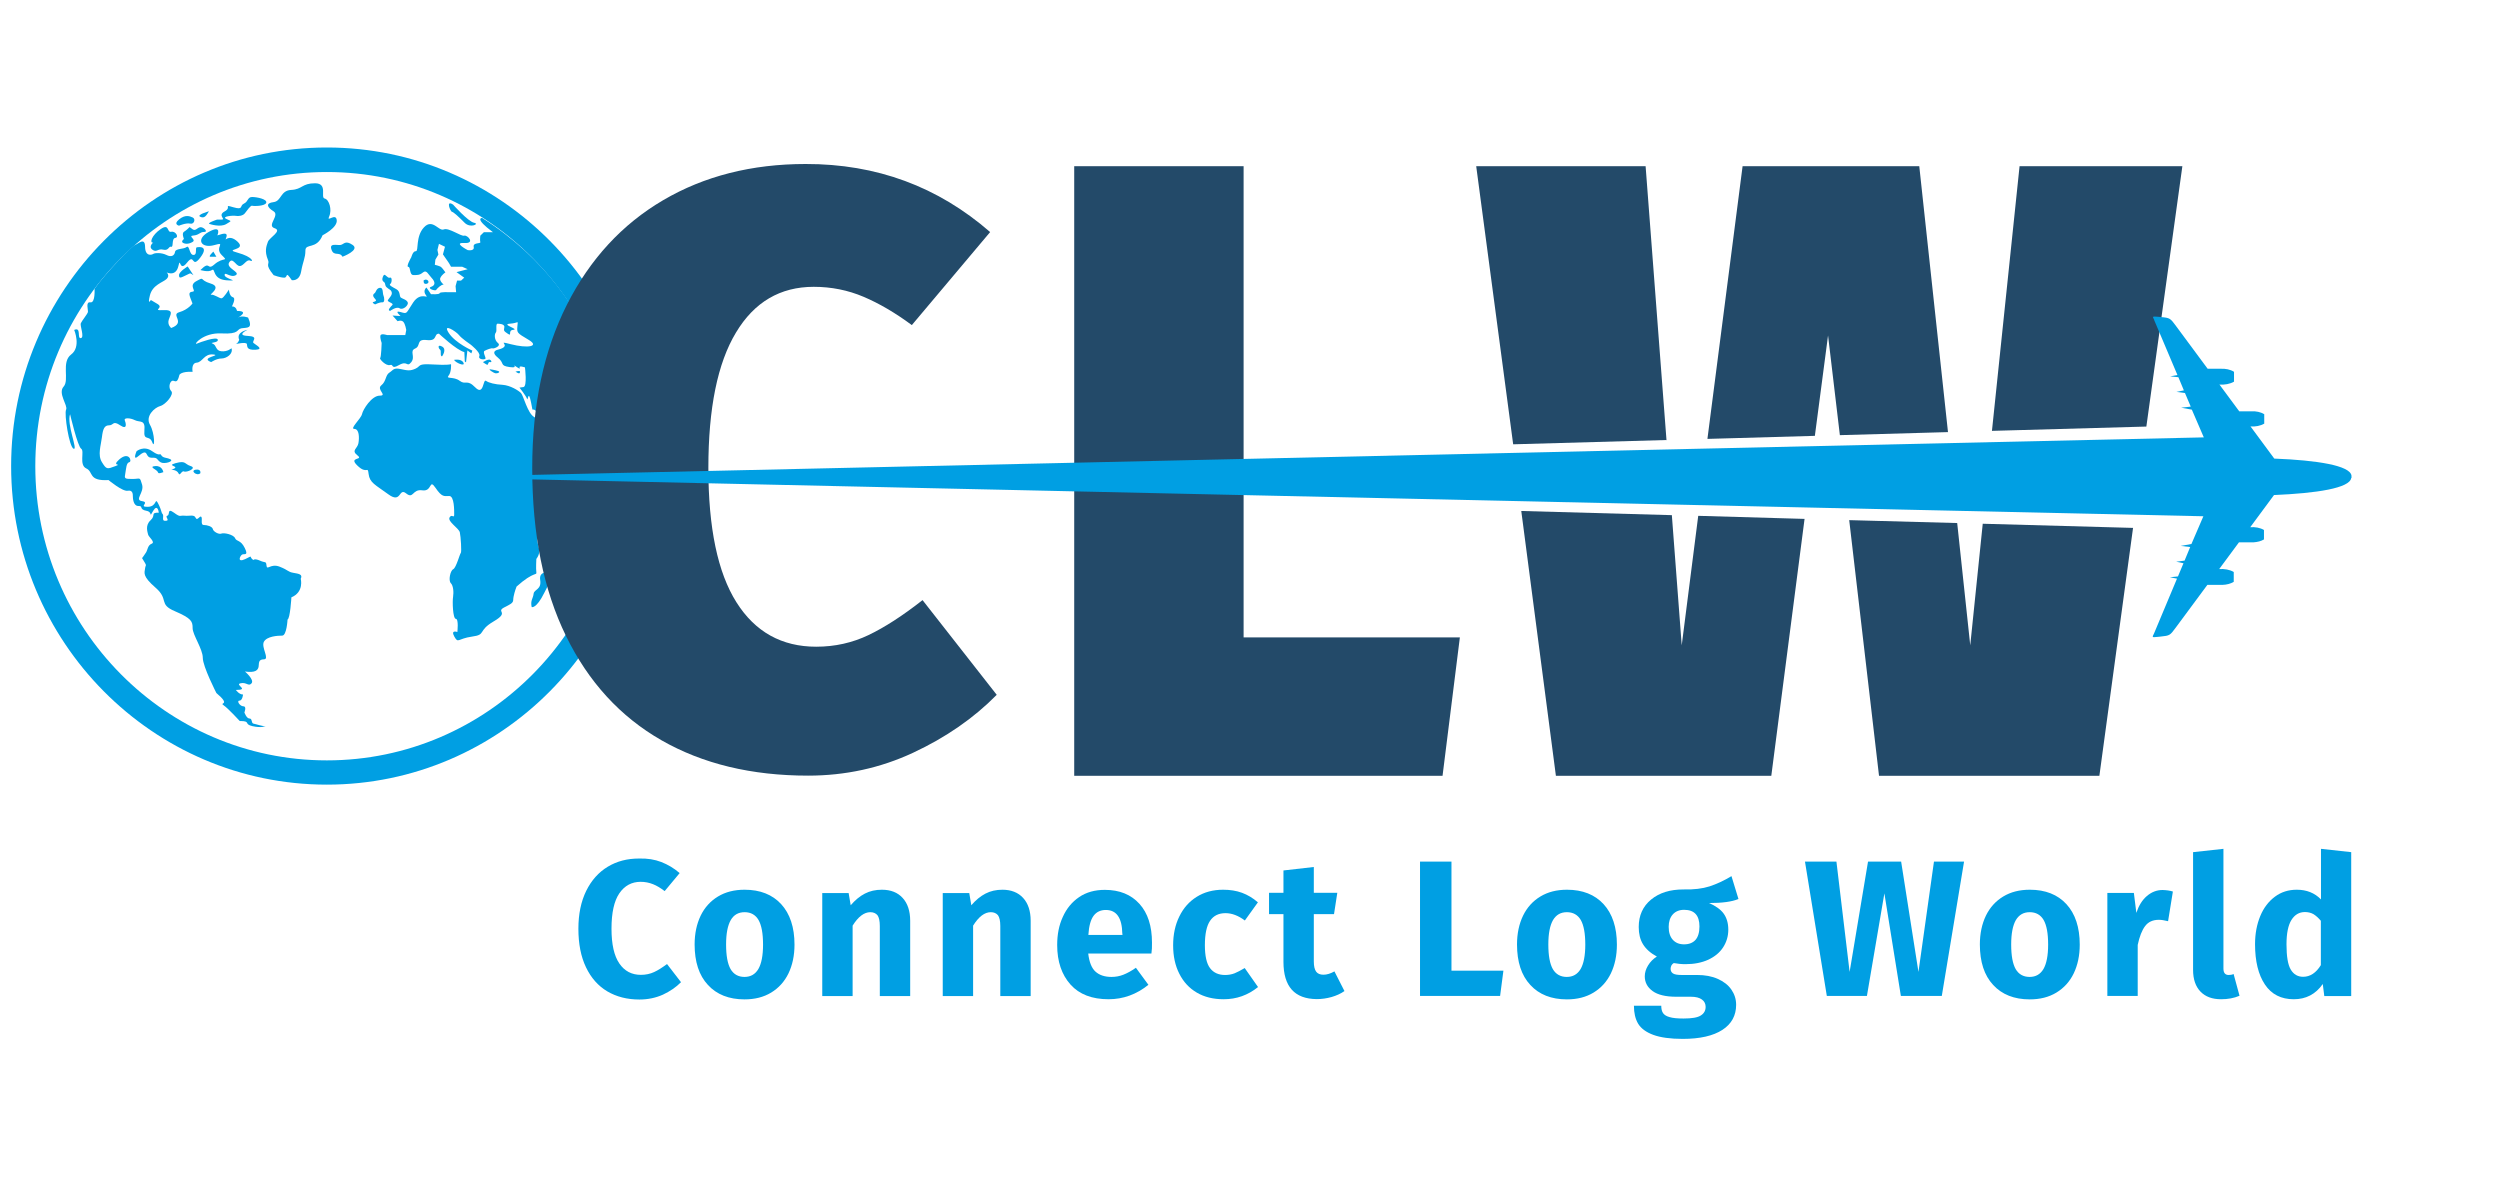
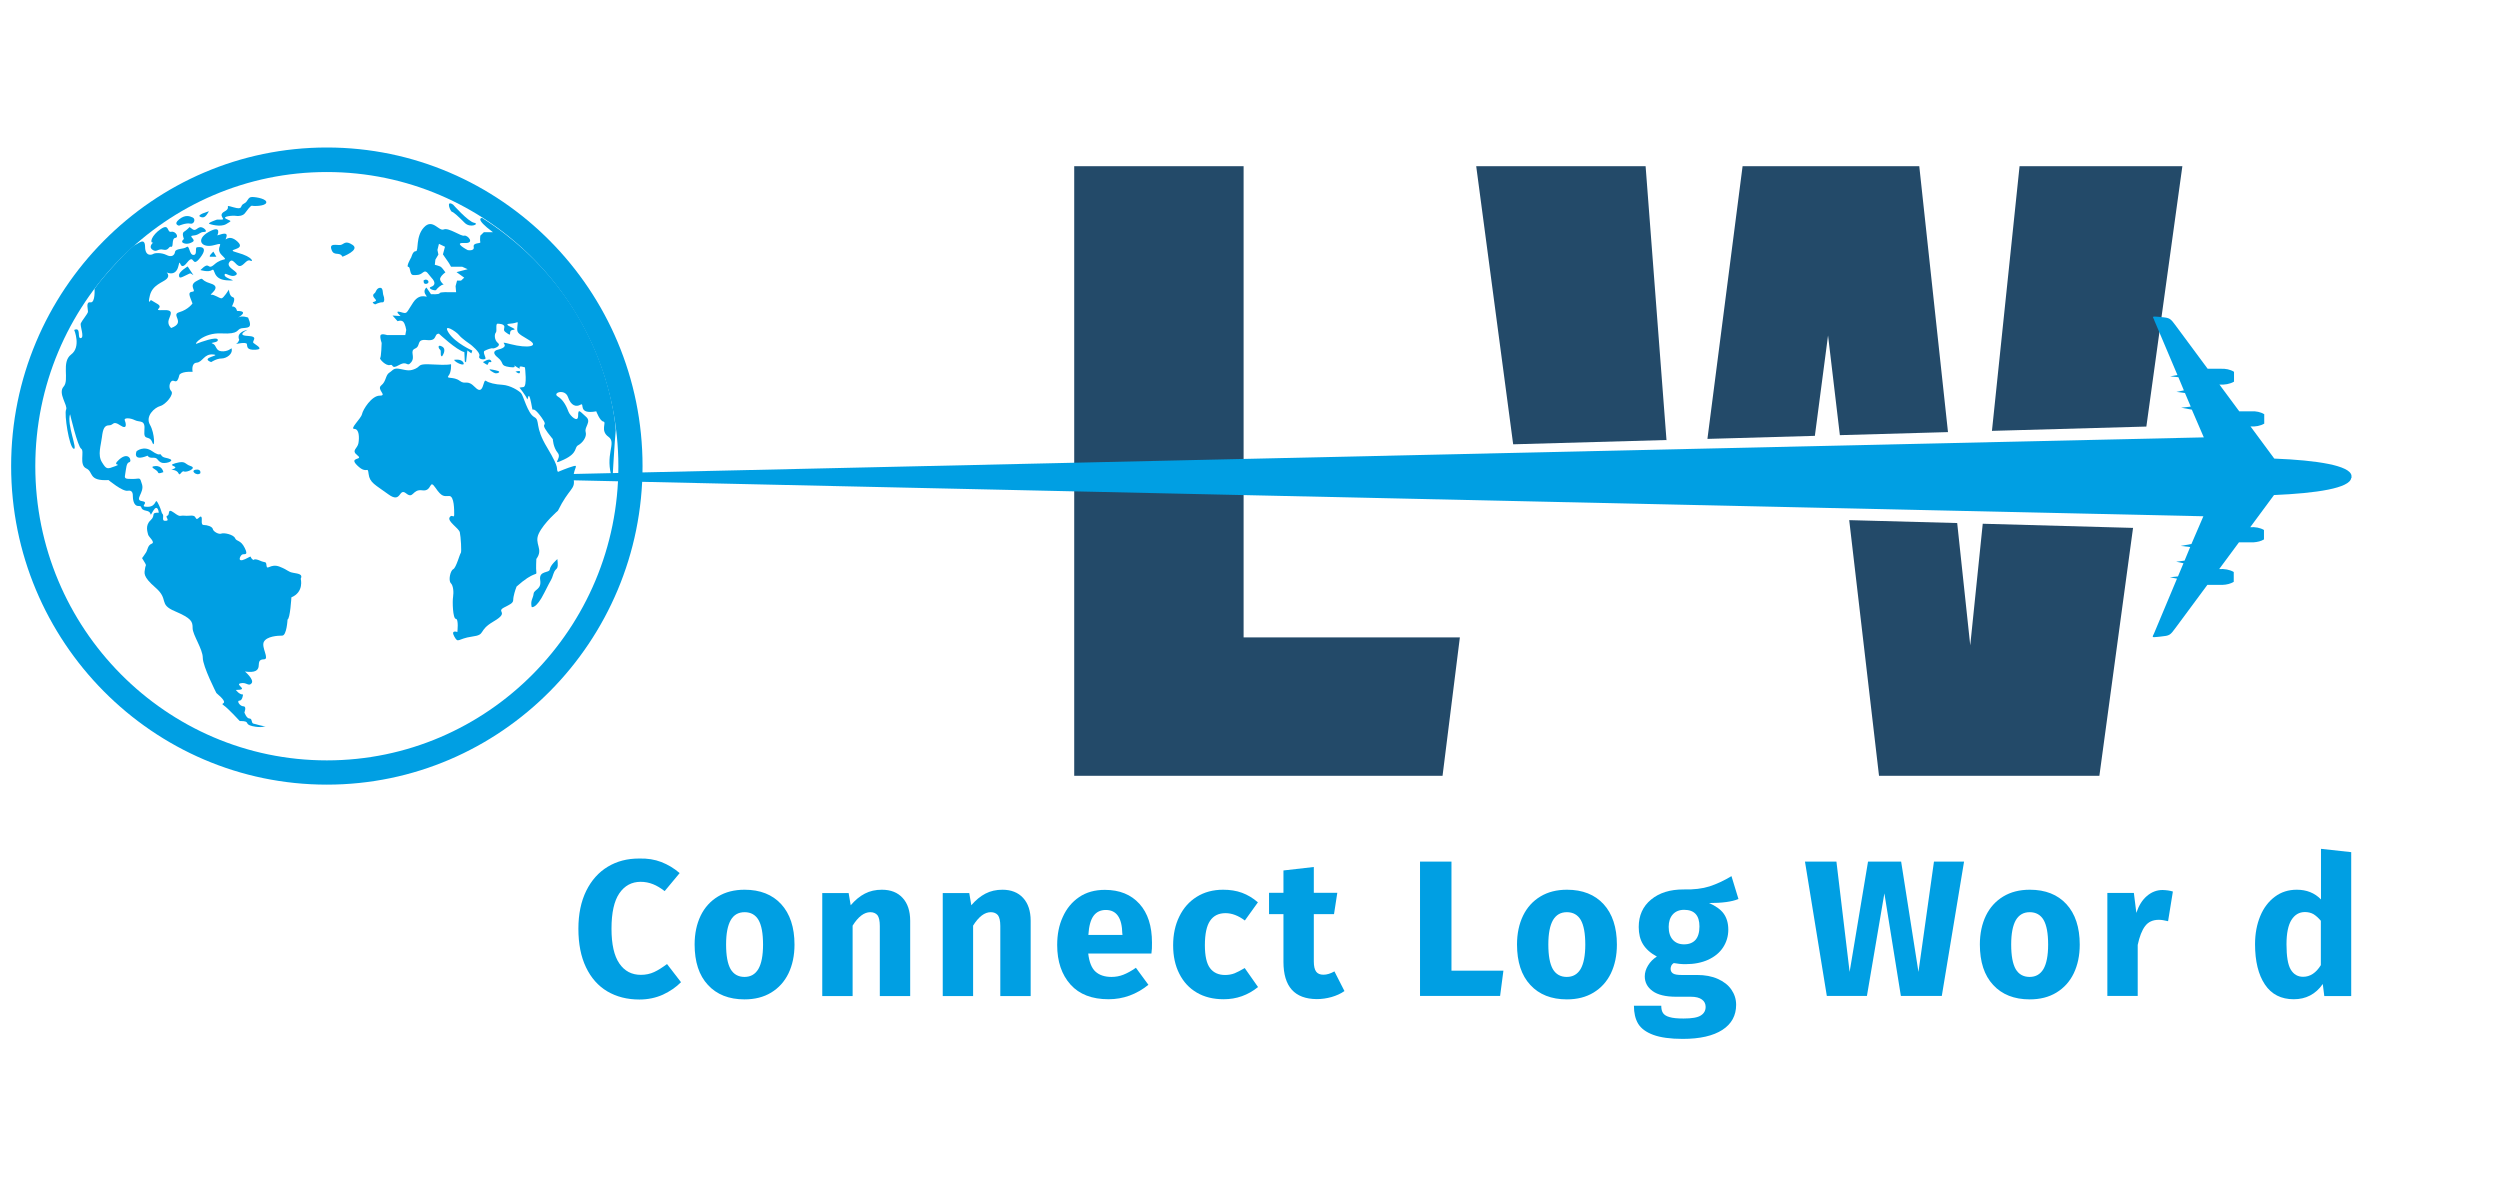
<svg xmlns="http://www.w3.org/2000/svg" width="165" height="78" viewBox="0 0 165 78" fill="none">
-   <path d="M9.013 29.782C9.013 29.782 9.485 29.379 10.047 29.782C10.618 30.184 10.518 29.846 10.645 30.047C10.781 30.248 10.981 30.184 11.244 30.312C11.507 30.45 10.845 30.651 10.609 30.514C10.373 30.377 10.4 30.212 10.156 30.212C9.911 30.212 9.838 30.212 9.739 30.075C9.639 29.937 9.639 29.672 9.167 30.075C8.705 30.495 9.013 29.782 9.013 29.782Z" fill="#009FE3" />
+   <path d="M9.013 29.782C9.013 29.782 9.485 29.379 10.047 29.782C10.618 30.184 10.518 29.846 10.645 30.047C10.781 30.248 10.981 30.184 11.244 30.312C11.507 30.45 10.845 30.651 10.609 30.514C10.373 30.377 10.4 30.212 10.156 30.212C9.911 30.212 9.838 30.212 9.739 30.075C8.705 30.495 9.013 29.782 9.013 29.782Z" fill="#009FE3" />
  <path d="M10.781 31.163C10.781 31.163 10.718 30.724 10.246 30.761C9.775 30.797 10.337 30.999 10.4 31.127C10.464 31.264 10.482 31.264 10.781 31.163Z" fill="#009FE3" />
  <path d="M11.307 30.999C11.307 30.999 11.679 31.008 11.779 31.236C11.878 31.465 11.978 31.035 12.15 31.118C12.314 31.2 13.021 30.898 12.586 30.761C12.15 30.623 12.287 30.377 11.588 30.569C10.881 30.761 12.069 30.761 11.307 30.999Z" fill="#009FE3" />
  <path d="M13.22 31.236C13.22 31.236 13.302 30.944 12.921 30.999C12.531 31.053 12.985 31.447 13.22 31.236Z" fill="#009FE3" />
  <path d="M19.359 37.806C18.987 37.742 19.06 37.641 18.461 37.403C17.863 37.166 17.627 37.669 17.591 37.339C17.555 37.001 17.527 37.175 17.156 37.001C16.784 36.836 16.721 36.964 16.721 36.964C16.385 36.726 16.757 36.626 16.186 36.9C15.614 37.166 15.85 36.662 15.986 36.598C16.122 36.534 16.421 36.699 16.149 36.159C15.886 35.619 15.614 35.756 15.514 35.519C15.415 35.281 14.78 35.143 14.608 35.217C14.435 35.29 14.073 35.079 14.046 34.915C14.009 34.75 13.674 34.649 13.447 34.649C13.211 34.649 13.384 34.21 13.284 34.109C13.184 34.009 13.021 34.411 12.912 34.174C12.812 33.936 12.513 34.073 12.178 34.036C11.842 34 11.942 34.174 11.479 33.835C11.008 33.496 11.244 33.972 11.044 34.036C10.845 34.1 11.28 34.375 10.908 34.375C10.609 34.375 10.89 34.018 10.691 33.881C10.654 33.743 10.564 33.46 10.419 33.195C10.21 32.819 10.373 33.442 9.748 33.451C9.113 33.46 9.911 33.158 9.376 33.076C8.841 32.993 9.539 32.517 9.376 31.978C9.213 31.438 9.276 31.612 8.741 31.612C8.206 31.612 8.206 31.584 8.27 31.246C8.333 30.907 8.333 30.55 8.533 30.505C8.732 30.468 8.524 29.745 7.862 30.331C7.318 30.816 8.125 30.569 7.599 30.77C7.064 30.971 7.027 30.989 6.728 30.505C6.429 30.029 6.665 29.388 6.728 28.849C6.792 28.309 6.891 28.071 7.2 28.071C7.508 28.071 7.435 27.732 7.934 28.071C8.433 28.409 8.306 27.906 8.233 27.732C8.17 27.568 8.578 27.568 8.904 27.732C9.231 27.897 9.603 27.668 9.53 28.409C9.467 29.151 9.856 28.675 10.047 29.187C10.228 29.69 10.228 28.611 9.902 28.043C9.566 27.467 10.201 26.9 10.573 26.799C10.944 26.698 11.498 26.021 11.307 25.82C11.108 25.619 11.18 25.244 11.344 25.143C11.507 25.042 11.679 25.445 11.842 24.74C11.842 24.74 11.951 24.503 12.713 24.539C12.713 24.539 12.595 23.963 12.985 23.935C13.375 23.899 13.474 23.331 14.073 23.395C14.671 23.459 13.139 23.597 13.937 23.899C13.937 23.899 14.29 23.661 14.617 23.661C14.943 23.661 15.406 23.359 15.279 22.984C15.279 22.984 15.025 23.221 14.617 23.185C14.209 23.148 14.309 22.782 14.037 22.682C13.774 22.581 14.435 22.645 14.372 22.416C14.309 22.188 13.229 22.581 12.985 22.682C12.74 22.782 13.393 21.941 14.617 22.005C15.841 22.069 15.578 21.739 15.941 21.666C16.312 21.602 16.711 21.73 16.376 20.962C16.376 20.962 15.977 20.797 15.705 20.962C15.705 20.962 16.503 20.522 15.641 20.522C15.641 20.522 15.605 20.221 15.306 20.221C15.306 20.221 15.605 19.681 15.369 19.617C15.134 19.553 15.107 19.113 15.107 19.113C15.107 19.113 14.753 19.69 14.617 19.69C14.472 19.69 14.136 19.424 13.937 19.452C13.737 19.479 14.707 18.949 13.9 18.711C13.103 18.473 13.556 18.235 12.976 18.546C12.395 18.848 13.012 19.223 12.704 19.251C12.395 19.287 12.477 19.452 12.704 20.028C12.704 20.028 12.432 20.431 11.833 20.605C11.235 20.77 12.296 21.282 11.298 21.648C11.298 21.648 11.035 21.447 11.135 21.108C11.235 20.77 11.534 20.431 10.763 20.468C9.992 20.504 10.845 20.33 10.4 20.065C9.956 19.8 9.956 19.8 9.956 19.8C9.956 19.8 9.72 20.202 9.893 19.498C10.065 18.793 10.763 18.638 10.999 18.409C11.235 18.18 10.999 17.979 10.999 17.979C10.999 17.979 11.597 18.281 11.77 17.576C11.933 16.872 11.806 18.015 12.341 17.338C12.876 16.661 12.622 17.778 13.22 17C13.81 16.222 13.139 16.295 12.994 16.323C12.849 16.359 13.048 16.826 12.767 16.826C12.486 16.826 12.513 16.149 12.314 16.305C12.114 16.46 11.588 16.387 11.552 16.625C11.516 16.863 11.316 17 10.981 16.826C10.645 16.661 10.21 16.689 10.11 16.762C10.011 16.826 9.584 16.945 9.575 16.286C9.566 15.618 9.104 16.112 8.913 16.167C8.723 16.222 6.964 18.025 6.239 19.058C6.239 19.058 6.302 20.01 5.966 19.955C5.631 19.9 5.83 20.458 5.803 20.596C5.767 20.733 5.404 21.172 5.332 21.337C5.268 21.501 5.595 22.279 5.332 22.316C5.069 22.352 5.386 21.556 4.897 21.776C4.897 21.776 5.368 22.892 4.697 23.395C4.026 23.899 4.597 25.079 4.198 25.518C3.799 25.957 4.498 26.762 4.362 27.037C4.226 27.302 4.561 29.507 4.86 29.617C5.16 29.727 4.389 28.007 4.625 27.339C4.625 27.339 5.123 29.471 5.359 29.617C5.595 29.764 5.196 30.688 5.694 30.916C6.193 31.145 5.794 31.758 7.163 31.685C7.163 31.685 8.097 32.463 8.433 32.389C8.768 32.325 8.768 32.627 8.768 32.755C8.768 32.883 8.796 33.405 9.14 33.396C9.485 33.387 9.14 33.615 9.675 33.716C10.11 33.798 9.802 34.238 10.11 33.716C10.373 33.277 10.464 33.698 10.482 33.835C10.482 33.835 10.482 33.835 10.473 33.835C9.902 33.835 10.31 34 9.938 34.338C9.566 34.677 9.739 35.116 9.775 35.281C9.811 35.445 10.274 35.784 10.011 35.885C9.748 35.985 9.748 36.287 9.639 36.461C9.539 36.626 9.376 36.836 9.376 36.836C9.748 37.44 9.612 37.211 9.575 37.513C9.539 37.815 9.376 38.016 10.274 38.794C11.171 39.572 10.437 39.874 11.543 40.34C12.649 40.816 12.713 41.017 12.713 41.457C12.713 41.896 13.384 42.838 13.384 43.415C13.384 43.991 14.281 45.739 14.281 45.739C15.279 46.58 14.444 46.343 14.753 46.544C15.052 46.745 15.823 47.587 15.823 47.587C16.593 47.587 16.058 47.788 16.657 47.925C17.255 48.063 17.527 47.925 17.527 47.925C17.391 47.962 16.893 47.788 16.73 47.761C16.566 47.724 16.666 47.422 16.467 47.422C16.267 47.422 16.131 47.02 16.131 47.02C16.131 47.02 16.294 46.617 16.068 46.617C15.832 46.617 15.596 46.242 15.805 46.242C16.004 46.242 16.04 45.839 16.04 45.839C15.777 45.839 15.569 45.537 15.569 45.537C16.503 45.537 15.469 45.199 15.868 45.098C16.267 44.998 16.403 45.336 16.603 45.098C16.802 44.86 16.167 44.32 16.167 44.32C16.866 44.421 17.02 44.22 17.065 44.019C17.11 43.817 17.011 43.515 17.419 43.515C17.818 43.515 17.219 42.71 17.419 42.353C17.618 41.996 18.316 41.951 18.625 41.951C18.924 41.951 18.978 40.889 18.978 40.889C19.151 40.825 19.232 39.425 19.232 39.425C20.084 39.069 19.849 38.199 19.849 38.199C19.994 37.907 19.731 37.87 19.359 37.806Z" fill="#009FE3" />
  <path d="M15.56 22.709C15.56 22.709 16.258 22.544 16.294 22.709C16.331 22.874 16.258 23.112 16.866 23.084C17.464 23.048 16.866 22.764 16.73 22.636C16.593 22.508 17.128 22.206 16.34 22.169C15.56 22.133 16.34 21.767 16.34 21.767C16.34 21.767 15.56 21.904 15.787 22.425C15.787 22.425 15.723 22.645 15.56 22.709Z" fill="#009FE3" />
-   <path d="M18.062 18.162C18.062 18.162 18.498 18.326 18.761 18.326C19.024 18.326 18.797 17.823 19.259 18.491C19.259 18.491 19.758 18.592 19.876 17.915C19.994 17.238 20.157 17.036 20.157 16.533C20.157 16.03 20.892 16.497 21.29 15.527C21.29 15.527 22.297 15.024 22.224 14.52C22.161 14.017 21.526 14.722 21.726 14.282C21.925 13.843 21.726 13.166 21.426 13.102C21.127 13.038 21.662 12.096 20.792 12.096C19.921 12.096 19.957 12.498 19.223 12.535C18.489 12.571 18.588 13.276 18.053 13.34C17.518 13.404 17.618 13.678 18.053 13.944C18.489 14.209 17.582 14.886 18.117 15.06C18.652 15.225 17.79 15.673 17.682 15.957C17.582 16.24 17.446 16.57 17.682 17.146C17.836 17.485 17.428 17.384 18.062 18.162Z" fill="#009FE3" />
  <path d="M22.605 16.945C22.605 16.945 23.775 16.506 23.276 16.167C22.777 15.829 22.705 16.131 22.478 16.167C22.242 16.204 21.708 16.012 21.88 16.478C22.034 16.945 22.406 16.579 22.605 16.945Z" fill="#009FE3" />
  <path d="M13.229 17.823C13.229 17.823 13.755 17.988 13.991 17.823C14.227 17.659 13.991 18.436 14.961 18.5C15.932 18.564 14.825 18.409 14.825 18.153C14.825 17.896 15.224 18.363 15.56 18.162C15.895 17.96 14.889 17.695 15.125 17.32C15.36 16.945 15.56 17.558 15.823 17.558C16.086 17.558 16.276 17.082 16.512 17.201C16.757 17.32 16.684 16.954 15.687 16.68C14.689 16.414 16.322 16.552 15.687 15.957C15.052 15.362 14.798 16.039 14.925 15.701C15.052 15.362 14.853 15.362 14.345 15.536C14.345 15.536 14.68 14.804 13.774 15.307C12.876 15.81 13.302 16.414 14.145 16.176C14.979 15.938 14.127 16.323 14.626 16.826C15.116 17.32 14.753 16.918 14.145 17.457C13.647 17.896 13.9 17.146 13.229 17.823Z" fill="#009FE3" />
  <path d="M12.767 18.162L12.386 17.585C12.386 17.585 11.815 17.924 11.815 18.162C11.815 18.4 11.933 18.336 12.287 18.162C12.649 17.988 12.513 18.025 12.767 18.162Z" fill="#009FE3" />
  <path d="M13.882 16.945H14.281L14.082 16.606C14.082 16.606 13.719 16.945 13.882 16.945Z" fill="#009FE3" />
  <path d="M10.11 16.012C10.11 16.012 9.775 16.268 10.056 16.478C10.346 16.689 10.409 16.387 10.772 16.478C11.144 16.57 11.126 16.231 11.298 16.286C11.47 16.341 11.307 15.737 11.57 15.701C11.833 15.664 11.597 15.234 11.298 15.298C10.999 15.362 11.198 14.712 10.6 15.124C10.011 15.527 9.847 16.057 10.11 16.012Z" fill="#009FE3" />
  <path d="M12.513 14.987C12.513 14.987 12.314 15.197 12.141 15.298C11.978 15.399 12.141 15.774 12.141 15.774C12.141 15.774 11.924 15.929 12.069 16.021C12.214 16.112 12.459 16.122 12.713 15.966C12.976 15.81 12.368 15.572 12.758 15.545C13.148 15.518 13.175 15.307 13.474 15.307C13.774 15.307 13.42 14.96 13.211 14.996C13.003 15.033 12.912 15.271 12.713 15.133C12.513 14.987 12.513 14.987 12.513 14.987Z" fill="#009FE3" />
  <path d="M13.846 14.786C13.846 14.786 14.544 15.024 14.934 14.786C15.324 14.548 15.279 14.621 14.934 14.447C14.59 14.282 15.397 14.209 15.56 14.246C15.723 14.282 16.031 14.246 16.158 14.081C16.294 13.916 16.539 13.541 16.639 13.578C16.73 13.614 17.509 13.614 17.573 13.377C17.636 13.139 16.947 13.002 16.639 13.002C16.331 13.002 16.394 13.303 16.095 13.441C15.796 13.578 16.095 13.88 15.397 13.678C14.698 13.477 15.333 13.678 14.825 13.953C14.327 14.218 14.943 14.493 14.635 14.493C14.327 14.493 14.327 14.493 14.327 14.493C14.327 14.493 13.601 14.731 13.846 14.786Z" fill="#009FE3" />
  <path d="M13.792 13.944C13.792 13.944 12.93 14.182 13.22 14.31C13.52 14.447 13.637 14.182 13.792 13.944Z" fill="#009FE3" />
  <path d="M11.815 14.895C11.815 14.895 12.287 14.694 12.55 14.758C12.812 14.822 12.93 14.456 12.722 14.356C12.513 14.255 12.214 14.154 11.815 14.484C11.416 14.813 11.815 14.895 11.815 14.895Z" fill="#009FE3" />
  <path d="M35.091 40.066C35.091 40.066 35.39 40.203 35.925 39.123C36.46 38.044 36.361 38.382 36.524 37.879C36.687 37.376 36.886 37.742 36.787 36.9C36.787 36.9 36.315 37.303 36.288 37.577C36.252 37.843 35.553 37.641 35.653 38.282C35.753 38.922 35.254 38.886 35.218 39.188C35.191 39.489 34.991 39.627 35.091 40.066Z" fill="#009FE3" />
  <path d="M36.823 31.145C36.823 31.145 37.494 30.861 37.866 30.761C38.237 30.66 37.766 31.026 37.866 31.667C37.965 32.307 37.548 32.234 36.823 33.707C36.823 33.707 35.898 34.503 35.562 35.208C35.227 35.912 35.898 36.214 35.399 36.891C35.399 36.891 35.363 37.532 35.399 37.769C35.436 38.007 35.263 37.669 34.094 38.712C34.094 38.712 33.958 39.05 33.894 39.389C33.831 39.727 33.994 39.736 33.323 40.066C32.652 40.395 33.686 40.368 32.588 41.008C31.491 41.649 32.117 41.887 31.156 42.015C30.186 42.152 30.258 42.49 29.986 42.015C29.723 41.539 30.186 41.713 30.186 41.713C30.186 41.713 30.285 40.853 30.086 40.844C29.886 40.834 29.85 39.691 29.904 39.389C29.95 39.087 29.923 38.648 29.75 38.483C29.587 38.309 29.714 37.669 29.913 37.568C30.113 37.467 30.349 36.543 30.412 36.498C30.476 36.452 30.412 35.409 30.349 35.134C30.285 34.86 29.533 34.43 29.669 34.155C29.814 33.89 29.977 34.247 29.977 33.963C29.977 33.679 29.986 32.737 29.651 32.737C29.315 32.737 29.179 32.838 28.744 32.197C28.309 31.557 28.544 32.463 27.873 32.362C27.202 32.261 27.302 32.966 26.803 32.563C26.305 32.161 26.504 33.268 25.634 32.627C24.763 31.987 24.401 31.868 24.328 31.282C24.265 30.706 24.228 31.346 23.593 30.733C22.959 30.13 24.029 30.395 23.593 30.056C23.158 29.718 23.593 29.617 23.657 29.251C23.721 28.876 23.711 28.309 23.385 28.309C23.059 28.309 23.829 27.632 23.893 27.33C23.956 27.028 24.527 26.113 25.062 26.113C25.597 26.113 24.827 25.71 25.162 25.436C25.498 25.17 25.434 24.759 25.697 24.594C25.96 24.429 25.96 24.255 26.432 24.356C26.903 24.457 27.066 24.493 27.429 24.329C27.801 24.155 27.529 23.99 28.562 24.054C29.596 24.118 29.768 24.036 29.768 24.036C29.768 24.036 29.805 24.557 29.605 24.795C29.406 25.033 29.941 24.832 30.34 25.134C30.739 25.436 30.811 24.997 31.373 25.573C31.936 26.149 31.872 24.997 32.072 25.134C32.271 25.271 32.67 25.372 33.178 25.399C33.676 25.436 34.212 25.765 34.384 25.939C34.547 26.104 34.819 27.284 35.254 27.522C35.69 27.76 35.236 28.107 36.125 29.562C37.022 31.063 36.651 30.852 36.823 31.145Z" fill="#009FE3" />
  <path d="M36.823 24.073H37.231L37.195 23.597C37.195 23.597 36.623 23.322 36.823 23.084C37.032 22.846 36.832 22.746 36.633 22.645C36.433 22.544 35.726 21.968 35.943 21.767C36.161 21.566 36.125 21.163 35.662 21.492C35.191 21.831 35.662 22.233 35.662 22.233C35.662 22.233 36.324 22.773 36.342 22.837C36.361 22.901 36.342 23.514 36.342 23.514C36.342 23.514 36.814 23.89 36.823 24.073Z" fill="#009FE3" />
  <path d="M32.851 21.364C32.851 21.364 33.323 21.355 33.287 21.593C33.25 21.831 33.223 21.831 33.522 22.032C33.822 22.233 33.486 21.794 33.885 21.767C34.284 21.73 33.051 21.41 33.649 21.364C34.248 21.328 34.184 21.09 34.148 21.529C34.112 21.968 34.112 21.968 34.883 22.425C35.653 22.874 34.819 23.002 33.713 22.718C32.607 22.435 33.949 22.819 32.842 23.084C32.842 23.084 32.344 23.185 32.842 23.587C33.341 23.99 32.942 24.127 33.64 24.228C34.339 24.329 33.64 23.926 34.112 24.228C34.583 24.53 33.949 24.027 34.647 24.246C34.647 24.246 34.81 25.509 34.547 25.546C34.284 25.582 34.284 25.582 34.284 25.582C34.284 25.582 34.719 26.122 34.783 26.323C34.846 26.524 34.864 25.619 35.055 26.589C35.245 27.568 34.964 26.47 35.753 27.568C36.333 28.373 35.354 27.604 36.487 28.986C36.487 28.986 36.506 29.526 36.814 29.892C37.122 30.258 36.288 30.77 37.222 30.331C38.156 29.892 37.893 29.526 38.156 29.388C38.419 29.251 38.754 28.849 38.654 28.51C38.555 28.171 39.063 27.833 38.673 27.503C38.283 27.165 38.156 26.927 38.156 27.439C38.156 27.952 37.621 27.439 37.521 27.174C37.421 26.9 37.204 26.396 36.814 26.168C36.424 25.93 37.285 25.628 37.485 26.204C37.684 26.781 38.02 26.881 38.319 26.707C38.618 26.543 38.083 27.385 39.353 27.147C39.353 27.147 39.589 27.787 39.824 27.824C40.06 27.86 39.589 28.428 40.16 28.83C40.731 29.233 39.861 30.011 40.423 31.63C40.423 31.63 40.568 29.059 40.64 28.391C40.64 28.391 40.25 19.735 31.818 14.383C31.818 14.383 31.265 14.383 32.534 15.325H31.936L31.7 15.554C31.7 15.554 31.664 15.865 31.7 15.984C31.736 16.094 31.201 15.993 31.265 16.295C31.328 16.597 30.866 16.506 30.866 16.506C30.866 16.506 29.877 15.993 30.639 16.039C31.401 16.085 30.848 15.49 30.639 15.554C30.43 15.618 29.623 15.005 29.288 15.143C28.952 15.28 28.553 14.392 27.982 15.005C27.411 15.618 27.647 16.588 27.447 16.579C27.248 16.561 27.148 16.972 27.148 16.972C27.148 16.972 26.776 17.613 26.948 17.613C27.112 17.613 27.012 18.153 27.284 18.153C27.547 18.153 27.683 18.171 27.919 17.979C28.154 17.787 28.254 18.098 28.49 18.345C28.726 18.592 28.753 18.83 28.454 18.93C28.154 19.031 28.726 19.232 28.789 19.132C28.853 19.031 29.152 18.756 29.261 18.793C29.369 18.83 28.962 18.564 29.061 18.345C29.161 18.125 29.397 17.979 29.397 17.979C29.397 17.979 29.197 17.686 29.098 17.613C28.998 17.549 28.698 17.476 28.698 17.476L28.735 17.137L28.934 16.799L28.871 16.497L28.971 16.094L29.369 16.286L29.233 16.789L29.633 17.366L29.768 17.604H30.503L30.866 17.768L30.131 17.96L30.639 18.326L30.43 18.519H30.167L30.068 18.885L30.104 19.287H29.714C29.714 19.287 29.043 19.251 29.016 19.351C28.989 19.452 28.445 19.415 28.445 19.415L28.145 18.976C28.145 18.976 27.882 19.177 28.109 19.479C28.345 19.781 27.774 19.214 27.275 19.955C26.776 20.696 26.912 20.733 26.441 20.596C25.969 20.458 26.441 20.861 26.441 20.861L25.906 20.824L26.241 21.2C26.241 21.2 26.477 21.099 26.613 21.236C26.749 21.373 26.812 21.776 26.812 21.776L26.749 22.114H25.543C25.543 22.114 25.144 21.977 25.108 22.151C25.072 22.316 25.189 22.636 25.189 22.636C25.189 22.636 25.162 23.578 25.09 23.633C25.026 23.688 25.471 24.173 25.742 24.091C26.006 24.008 25.779 24.411 26.341 24.091C26.912 23.77 26.84 24.274 27.139 23.908C27.438 23.533 27.003 23.167 27.402 23.002C27.801 22.828 27.438 22.361 28.173 22.444C28.907 22.526 28.608 22.023 28.971 22.023C28.971 22.023 30.131 23.112 30.648 23.24L30.675 23.853L30.757 23.917L30.848 23.13L31.11 23.322L31.174 23.139C31.174 23.139 30.05 22.645 29.614 21.968C29.179 21.291 30.095 21.867 30.285 22.105C30.467 22.343 31.056 22.737 31.056 22.737C31.056 22.737 31.736 23.267 31.636 23.496C31.537 23.734 31.972 23.752 32.035 23.679C32.099 23.615 31.836 23.24 31.981 23.157C32.126 23.075 32.452 22.956 32.516 22.993C32.579 23.029 33.114 22.837 32.861 22.636C32.616 22.435 32.625 22.059 32.724 21.95C32.824 21.84 32.679 21.346 32.851 21.364Z" fill="#009FE3" />
  <path d="M29.179 23.514C29.179 23.514 29.515 23.057 29.179 22.874C28.844 22.691 28.943 23.011 29.043 23.075C29.152 23.148 29.016 23.533 29.179 23.514Z" fill="#009FE3" />
  <path d="M29.968 23.752C29.968 23.752 30.439 23.652 30.584 23.935C30.739 24.228 30.05 23.935 29.968 23.752Z" fill="#009FE3" />
  <path d="M31.872 23.899C31.872 23.899 32.108 24.082 32.171 24.073C32.235 24.073 32.208 23.853 32.353 23.899C32.507 23.935 32.407 23.734 32.289 23.734C32.171 23.734 32.035 23.807 31.872 23.899Z" fill="#009FE3" />
  <path d="M34.021 24.53C34.021 24.53 34.32 24.429 34.32 24.53C34.32 24.631 34.293 24.713 34.021 24.53Z" fill="#009FE3" />
  <path d="M32.353 24.374C32.353 24.374 32.679 24.42 32.87 24.484C33.06 24.548 32.87 24.649 32.724 24.64C32.579 24.631 32.18 24.347 32.353 24.374Z" fill="#009FE3" />
  <path d="M29.904 13.505C29.904 13.505 30.902 14.63 31.292 14.703C31.673 14.767 31.047 15.088 30.666 14.703C30.285 14.319 29.941 13.999 29.832 13.98C29.723 13.962 29.397 13.166 29.904 13.505Z" fill="#009FE3" />
  <path d="M27.964 18.5C27.964 18.5 27.91 18.793 28.163 18.729C28.417 18.665 28.218 18.336 27.964 18.5Z" fill="#009FE3" />
-   <path d="M25.761 20.513C25.761 20.513 26.16 20.211 26.377 20.349C26.595 20.486 26.976 20.147 26.912 19.964C26.849 19.781 26.577 19.726 26.459 19.644C26.341 19.562 26.441 19.241 26.16 19.086C25.879 18.93 25.643 18.821 25.761 18.738C25.879 18.656 25.888 18.253 25.733 18.326C25.579 18.391 25.416 18.043 25.326 18.162C25.244 18.281 25.171 18.5 25.326 18.601C25.48 18.702 25.362 18.821 25.525 18.967C25.688 19.122 25.824 19.113 25.86 19.324C25.897 19.534 25.525 19.791 25.607 19.873C25.688 19.955 26.006 20.038 25.888 20.138C25.779 20.248 25.525 20.513 25.761 20.513Z" fill="#009FE3" />
  <path d="M24.754 20.092C24.754 20.092 25.062 19.937 25.235 19.955C25.407 19.973 25.371 19.635 25.307 19.498C25.244 19.36 25.307 18.976 25.081 18.994C24.854 19.013 24.809 19.26 24.754 19.324C24.7 19.388 24.5 19.452 24.754 19.726C25.017 19.992 24.31 19.845 24.754 20.092Z" fill="#009FE3" />
  <path d="M21.572 51.786C10.083 51.786 0.735 42.353 0.735 30.761C0.735 19.168 10.083 9.735 21.572 9.735C33.06 9.735 42.408 19.168 42.408 30.761C42.408 42.353 33.06 51.786 21.572 51.786ZM21.572 11.354C10.963 11.354 2.33 20.065 2.33 30.77C2.33 41.475 10.963 50.185 21.572 50.185C32.18 50.185 40.813 41.475 40.813 30.77C40.804 20.056 32.171 11.354 21.572 11.354Z" fill="#009FE3" />
-   <path d="M65.349 15.316L60.181 21.456C59.093 20.651 58.032 20.028 56.998 19.589C55.964 19.15 54.867 18.93 53.706 18.93C51.494 18.93 49.78 19.937 48.574 21.95C47.359 23.963 46.752 26.945 46.752 30.889C46.752 34.842 47.368 37.788 48.602 39.746C49.835 41.704 51.594 42.683 53.87 42.683C55.103 42.683 56.254 42.426 57.324 41.914C58.394 41.402 59.582 40.633 60.888 39.608L65.784 45.858C64.261 47.404 62.42 48.676 60.262 49.682C58.104 50.688 55.792 51.192 53.335 51.192C49.599 51.192 46.38 50.414 43.66 48.859C40.94 47.303 38.836 45.007 37.358 41.978C35.871 38.941 35.127 35.253 35.127 30.898C35.127 26.726 35.889 23.139 37.412 20.12C38.936 17.101 41.057 14.804 43.769 13.212C46.48 11.62 49.617 10.824 53.172 10.824C57.85 10.815 61.903 12.315 65.349 15.316Z" fill="#234A69" />
  <path d="M43.642 56.892C44.068 57.057 44.476 57.294 44.857 57.624L43.868 58.813C43.605 58.612 43.352 58.456 43.098 58.356C42.844 58.255 42.572 58.2 42.282 58.2C41.692 58.2 41.221 58.456 40.876 58.96C40.532 59.463 40.359 60.241 40.359 61.293C40.359 62.327 40.532 63.086 40.876 63.589C41.221 64.093 41.692 64.34 42.3 64.34C42.617 64.34 42.916 64.276 43.17 64.157C43.433 64.038 43.714 63.855 44.023 63.626L44.947 64.825C44.621 65.154 44.222 65.428 43.751 65.648C43.279 65.859 42.762 65.968 42.2 65.968C41.384 65.968 40.686 65.785 40.078 65.428C39.48 65.072 39.008 64.541 38.673 63.836C38.337 63.132 38.174 62.29 38.174 61.293C38.174 60.332 38.346 59.499 38.691 58.795C39.035 58.1 39.507 57.569 40.114 57.203C40.722 56.837 41.402 56.663 42.173 56.663C42.726 56.645 43.215 56.727 43.642 56.892Z" fill="#009FE3" />
  <path d="M51.557 59.673C52.138 60.305 52.437 61.201 52.437 62.345C52.437 63.068 52.301 63.699 52.038 64.248C51.775 64.788 51.394 65.209 50.896 65.511C50.397 65.813 49.817 65.959 49.136 65.959C48.112 65.959 47.305 65.639 46.725 65.008C46.135 64.376 45.845 63.48 45.845 62.336C45.845 61.613 45.981 60.982 46.244 60.433C46.507 59.893 46.888 59.472 47.386 59.17C47.885 58.868 48.465 58.722 49.146 58.722C50.17 58.722 50.977 59.042 51.557 59.673ZM48.23 60.726C48.03 61.073 47.922 61.604 47.922 62.336C47.922 63.077 48.021 63.617 48.221 63.965C48.42 64.303 48.728 64.477 49.136 64.477C49.544 64.477 49.844 64.303 50.052 63.955C50.252 63.608 50.361 63.077 50.361 62.345C50.361 61.604 50.261 61.064 50.061 60.716C49.862 60.378 49.554 60.204 49.146 60.204C48.737 60.204 48.429 60.378 48.23 60.726Z" fill="#009FE3" />
  <path d="M59.573 59.262C59.9 59.618 60.072 60.122 60.072 60.771V65.74H58.068V61.119C58.068 60.781 58.014 60.543 57.914 60.405C57.805 60.277 57.651 60.204 57.442 60.204C57.034 60.204 56.644 60.497 56.273 61.092V65.74H54.269V58.941H56.01L56.146 59.747C56.436 59.408 56.744 59.152 57.08 58.978C57.415 58.804 57.787 58.722 58.204 58.722C58.793 58.722 59.247 58.905 59.573 59.262Z" fill="#009FE3" />
  <path d="M67.525 59.262C67.852 59.618 68.024 60.122 68.024 60.771V65.74H66.02V61.119C66.02 60.781 65.966 60.543 65.866 60.405C65.757 60.277 65.603 60.204 65.394 60.204C64.986 60.204 64.597 60.497 64.225 61.092V65.74H62.221V58.941H63.971L64.107 59.747C64.397 59.408 64.705 59.152 65.041 58.978C65.376 58.804 65.748 58.722 66.165 58.722C66.736 58.722 67.199 58.905 67.525 59.262Z" fill="#009FE3" />
  <path d="M75.994 62.931H71.823C71.887 63.498 72.05 63.901 72.304 64.129C72.558 64.358 72.911 64.477 73.356 64.477C73.628 64.477 73.891 64.431 74.144 64.331C74.398 64.23 74.67 64.083 74.97 63.873L75.795 64.998C75.006 65.63 74.135 65.95 73.165 65.95C72.077 65.95 71.234 65.63 70.653 64.98C70.073 64.331 69.774 63.461 69.774 62.373C69.774 61.677 69.892 61.064 70.146 60.515C70.391 59.966 70.753 59.527 71.225 59.207C71.696 58.886 72.267 58.731 72.92 58.731C73.891 58.731 74.652 59.042 75.205 59.655C75.758 60.268 76.031 61.119 76.031 62.217C76.04 62.482 76.021 62.729 75.994 62.931ZM74.072 61.622C74.054 60.579 73.691 60.058 72.984 60.058C72.639 60.058 72.367 60.186 72.177 60.442C71.986 60.698 71.869 61.119 71.832 61.705H74.081V61.622H74.072Z" fill="#009FE3" />
  <path d="M81.97 58.923C82.341 59.06 82.695 59.271 83.022 59.554L82.16 60.753C81.734 60.433 81.308 60.268 80.882 60.268C80.437 60.268 80.093 60.433 79.866 60.771C79.639 61.101 79.522 61.641 79.522 62.382C79.522 63.095 79.639 63.608 79.866 63.901C80.093 64.202 80.428 64.349 80.854 64.349C81.081 64.349 81.29 64.312 81.48 64.239C81.661 64.166 81.888 64.047 82.151 63.891L83.031 65.145C82.36 65.685 81.607 65.95 80.764 65.95C80.075 65.95 79.485 65.804 78.987 65.511C78.488 65.218 78.107 64.806 77.835 64.266C77.563 63.736 77.427 63.104 77.427 62.391C77.427 61.677 77.563 61.037 77.835 60.488C78.107 59.929 78.488 59.499 78.987 59.188C79.485 58.877 80.066 58.722 80.727 58.722C81.181 58.722 81.598 58.786 81.97 58.923Z" fill="#009FE3" />
  <path d="M88.734 65.41C88.489 65.584 88.199 65.712 87.882 65.804C87.555 65.895 87.229 65.941 86.911 65.941C85.442 65.932 84.708 65.117 84.708 63.48V60.332H83.756V58.923H84.708V57.45L86.712 57.221V58.923H88.262L88.045 60.332H86.712V63.452C86.712 63.772 86.766 63.992 86.866 64.129C86.966 64.266 87.129 64.331 87.347 64.331C87.573 64.331 87.818 64.257 88.072 64.111L88.734 65.41Z" fill="#009FE3" />
  <path d="M95.797 56.864V64.065H99.225L99.007 65.73H93.721V56.864H95.797Z" fill="#009FE3" />
  <path d="M105.835 59.673C106.415 60.305 106.715 61.201 106.715 62.345C106.715 63.068 106.579 63.699 106.316 64.248C106.053 64.788 105.672 65.209 105.173 65.511C104.674 65.813 104.094 65.959 103.414 65.959C102.389 65.959 101.582 65.639 101.002 65.008C100.413 64.376 100.123 63.48 100.123 62.336C100.123 61.613 100.259 60.982 100.522 60.433C100.785 59.893 101.165 59.472 101.664 59.17C102.163 58.868 102.743 58.722 103.423 58.722C104.448 58.722 105.255 59.042 105.835 59.673ZM102.498 60.726C102.299 61.073 102.19 61.604 102.19 62.336C102.19 63.077 102.29 63.617 102.489 63.965C102.689 64.303 102.997 64.477 103.405 64.477C103.813 64.477 104.112 64.303 104.321 63.955C104.52 63.608 104.629 63.077 104.629 62.345C104.629 61.604 104.529 61.064 104.33 60.716C104.13 60.378 103.822 60.204 103.414 60.204C103.006 60.204 102.707 60.378 102.498 60.726Z" fill="#009FE3" />
  <path d="M114.739 59.335C114.295 59.518 113.651 59.6 112.799 59.6C113.234 59.792 113.561 60.021 113.76 60.295C113.96 60.57 114.068 60.927 114.068 61.357C114.068 61.787 113.95 62.18 113.724 62.528C113.497 62.876 113.171 63.141 112.744 63.342C112.318 63.535 111.82 63.635 111.239 63.635C110.967 63.635 110.713 63.608 110.469 63.562C110.405 63.599 110.351 63.653 110.314 63.718C110.278 63.791 110.26 63.864 110.26 63.937C110.26 64.065 110.305 64.166 110.405 64.239C110.505 64.312 110.695 64.349 110.994 64.349H112.01C112.527 64.349 112.98 64.431 113.37 64.605C113.76 64.779 114.059 65.007 114.268 65.309C114.476 65.611 114.585 65.941 114.585 66.316C114.585 67.02 114.286 67.579 113.678 67.972C113.071 68.365 112.2 68.567 111.058 68.567C110.242 68.567 109.589 68.475 109.117 68.301C108.646 68.127 108.31 67.88 108.12 67.569C107.93 67.249 107.839 66.856 107.839 66.38H109.643C109.643 66.581 109.68 66.746 109.761 66.865C109.843 66.984 109.988 67.075 110.197 67.13C110.405 67.194 110.713 67.222 111.112 67.222C111.665 67.222 112.046 67.158 112.255 67.02C112.463 66.892 112.572 66.7 112.572 66.453C112.572 66.252 112.491 66.087 112.327 65.968C112.164 65.849 111.928 65.785 111.602 65.785H110.623C109.934 65.785 109.408 65.657 109.072 65.41C108.728 65.163 108.555 64.834 108.555 64.44C108.555 64.193 108.628 63.955 108.773 63.718C108.918 63.48 109.108 63.287 109.353 63.132C108.927 62.903 108.628 62.629 108.437 62.318C108.247 62.007 108.156 61.631 108.156 61.183C108.156 60.424 108.428 59.82 108.972 59.371C109.516 58.923 110.224 58.703 111.112 58.703C111.792 58.722 112.364 58.649 112.826 58.502C113.298 58.347 113.778 58.127 114.277 57.825L114.739 59.335ZM110.405 60.35C110.224 60.552 110.133 60.826 110.133 61.174C110.133 61.54 110.224 61.824 110.405 62.025C110.586 62.226 110.831 62.327 111.149 62.327C111.475 62.327 111.729 62.226 111.901 62.034C112.073 61.842 112.164 61.54 112.164 61.146C112.164 60.414 111.829 60.048 111.149 60.048C110.84 60.048 110.586 60.149 110.405 60.35Z" fill="#009FE3" />
  <path d="M129.628 56.864L128.159 65.73H125.457L124.369 58.96L123.217 65.73H120.57L119.128 56.864H121.204L122.075 64.147L123.29 56.864H125.475L126.618 64.147L127.642 56.864H129.628Z" fill="#009FE3" />
  <path d="M136.383 59.673C136.964 60.305 137.263 61.201 137.263 62.345C137.263 63.068 137.127 63.699 136.864 64.248C136.601 64.788 136.22 65.209 135.721 65.511C135.223 65.813 134.642 65.959 133.962 65.959C132.938 65.959 132.131 65.639 131.55 65.008C130.961 64.376 130.671 63.48 130.671 62.336C130.671 61.613 130.807 60.982 131.07 60.433C131.333 59.893 131.714 59.472 132.212 59.17C132.711 58.868 133.291 58.722 133.971 58.722C134.996 58.722 135.803 59.042 136.383 59.673ZM133.046 60.726C132.847 61.073 132.738 61.604 132.738 62.336C132.738 63.077 132.838 63.617 133.037 63.965C133.237 64.303 133.545 64.477 133.953 64.477C134.361 64.477 134.66 64.303 134.869 63.955C135.068 63.608 135.177 63.077 135.177 62.345C135.177 61.604 135.078 61.064 134.878 60.716C134.679 60.378 134.37 60.204 133.962 60.204C133.554 60.204 133.255 60.378 133.046 60.726Z" fill="#009FE3" />
  <path d="M143.41 58.841L143.093 60.799C142.839 60.735 142.64 60.707 142.486 60.707C142.087 60.707 141.787 60.844 141.579 61.119C141.37 61.394 141.207 61.814 141.089 62.363V65.73H139.085V58.932H140.835L140.999 60.25C141.153 59.783 141.379 59.408 141.688 59.143C141.996 58.877 142.341 58.74 142.73 58.74C142.984 58.749 143.211 58.777 143.41 58.841Z" fill="#009FE3" />
-   <path d="M145.233 65.447C144.907 65.108 144.743 64.632 144.743 64.01V56.242L146.747 56.023V63.928C146.747 64.212 146.865 64.349 147.092 64.349C147.21 64.349 147.319 64.331 147.418 64.285L147.808 65.721C147.446 65.877 147.037 65.95 146.593 65.95C146.013 65.95 145.559 65.785 145.233 65.447Z" fill="#009FE3" />
  <path d="M155.18 56.242V65.74H153.403L153.303 64.944C152.832 65.621 152.188 65.95 151.39 65.95C150.556 65.95 149.921 65.63 149.486 64.98C149.05 64.331 148.833 63.443 148.833 62.318C148.833 61.622 148.951 61.009 149.177 60.46C149.404 59.911 149.73 59.49 150.148 59.179C150.565 58.868 151.045 58.722 151.589 58.722C152.233 58.722 152.768 58.932 153.185 59.362V56.023L155.18 56.242ZM153.176 63.699V60.771C153.013 60.579 152.85 60.433 152.686 60.332C152.523 60.241 152.333 60.195 152.124 60.195C151.752 60.195 151.453 60.369 151.236 60.716C151.018 61.064 150.909 61.604 150.909 62.327C150.909 63.123 151 63.672 151.19 63.992C151.381 64.312 151.653 64.468 152.006 64.468C152.469 64.468 152.859 64.212 153.176 63.699Z" fill="#009FE3" />
  <path d="M82.078 10.97V42.07H96.351L95.208 51.201H70.898V10.97H82.078Z" fill="#234A69" />
  <path d="M108.61 10.97H97.43L99.869 29.324L109.988 29.041L108.61 10.97Z" fill="#234A69" />
  <path d="M120.651 22.142L121.431 28.72L128.567 28.519L126.672 10.97H115.011L112.69 28.967L119.781 28.766L120.651 22.142Z" fill="#234A69" />
  <path d="M130.036 42.591L129.175 34.521L122.048 34.329L124.015 51.201H138.559L140.781 34.841L130.861 34.567L130.036 42.591Z" fill="#234A69" />
-   <path d="M110.994 42.591L110.342 34L100.404 33.725L102.689 51.201H116.906L119.101 34.247L112.083 34.045L110.994 42.591Z" fill="#234A69" />
  <path d="M144.036 10.97H133.291L131.469 28.437L141.66 28.153L144.036 10.97Z" fill="#234A69" />
  <path fill-rule="evenodd" clip-rule="evenodd" d="M155.18 31.548C155.089 32.215 152.913 32.554 150.084 32.673L148.515 34.796C148.833 34.768 149.177 34.832 149.422 34.979V35.601C149.232 35.72 148.987 35.775 148.742 35.793H148.733C148.688 35.793 148.633 35.793 148.588 35.793H147.772L146.466 37.559C146.802 37.531 147.164 37.596 147.427 37.751V38.401C147.219 38.529 146.956 38.593 146.684 38.602H146.675C146.648 38.602 146.62 38.602 146.584 38.602H145.686L143.601 41.42C143.22 41.932 143.22 41.951 142.594 42.015C142.54 42.024 142.486 42.024 142.422 42.033C142.014 42.07 142.032 42.079 142.168 41.804L143.682 38.19L143.211 38.099L143.746 38.044L144.109 37.175L143.628 37.074L144.181 37.001L144.553 36.104L143.927 36.031L144.635 35.903L145.423 34.073L28.445 31.493L145.451 28.867L144.662 27.037L143.955 26.909L144.589 26.836L144.208 25.939L143.646 25.866L144.136 25.765L143.773 24.896L143.229 24.841L143.71 24.75L142.168 21.108L142.186 21.126C142.05 20.87 142.041 20.879 142.44 20.907C142.495 20.916 142.549 20.916 142.613 20.925C143.229 20.98 143.238 21.007 143.619 21.52L145.705 24.338H146.557C146.874 24.32 147.201 24.384 147.445 24.539V25.189C147.183 25.344 146.82 25.408 146.484 25.381L147.79 27.147H148.588C148.896 27.128 149.205 27.192 149.44 27.339V27.961C149.186 28.107 148.851 28.171 148.534 28.144L150.102 30.267C152.931 30.377 155.107 30.724 155.198 31.392V31.474V31.548H155.18Z" fill="#009FE3" />
</svg>